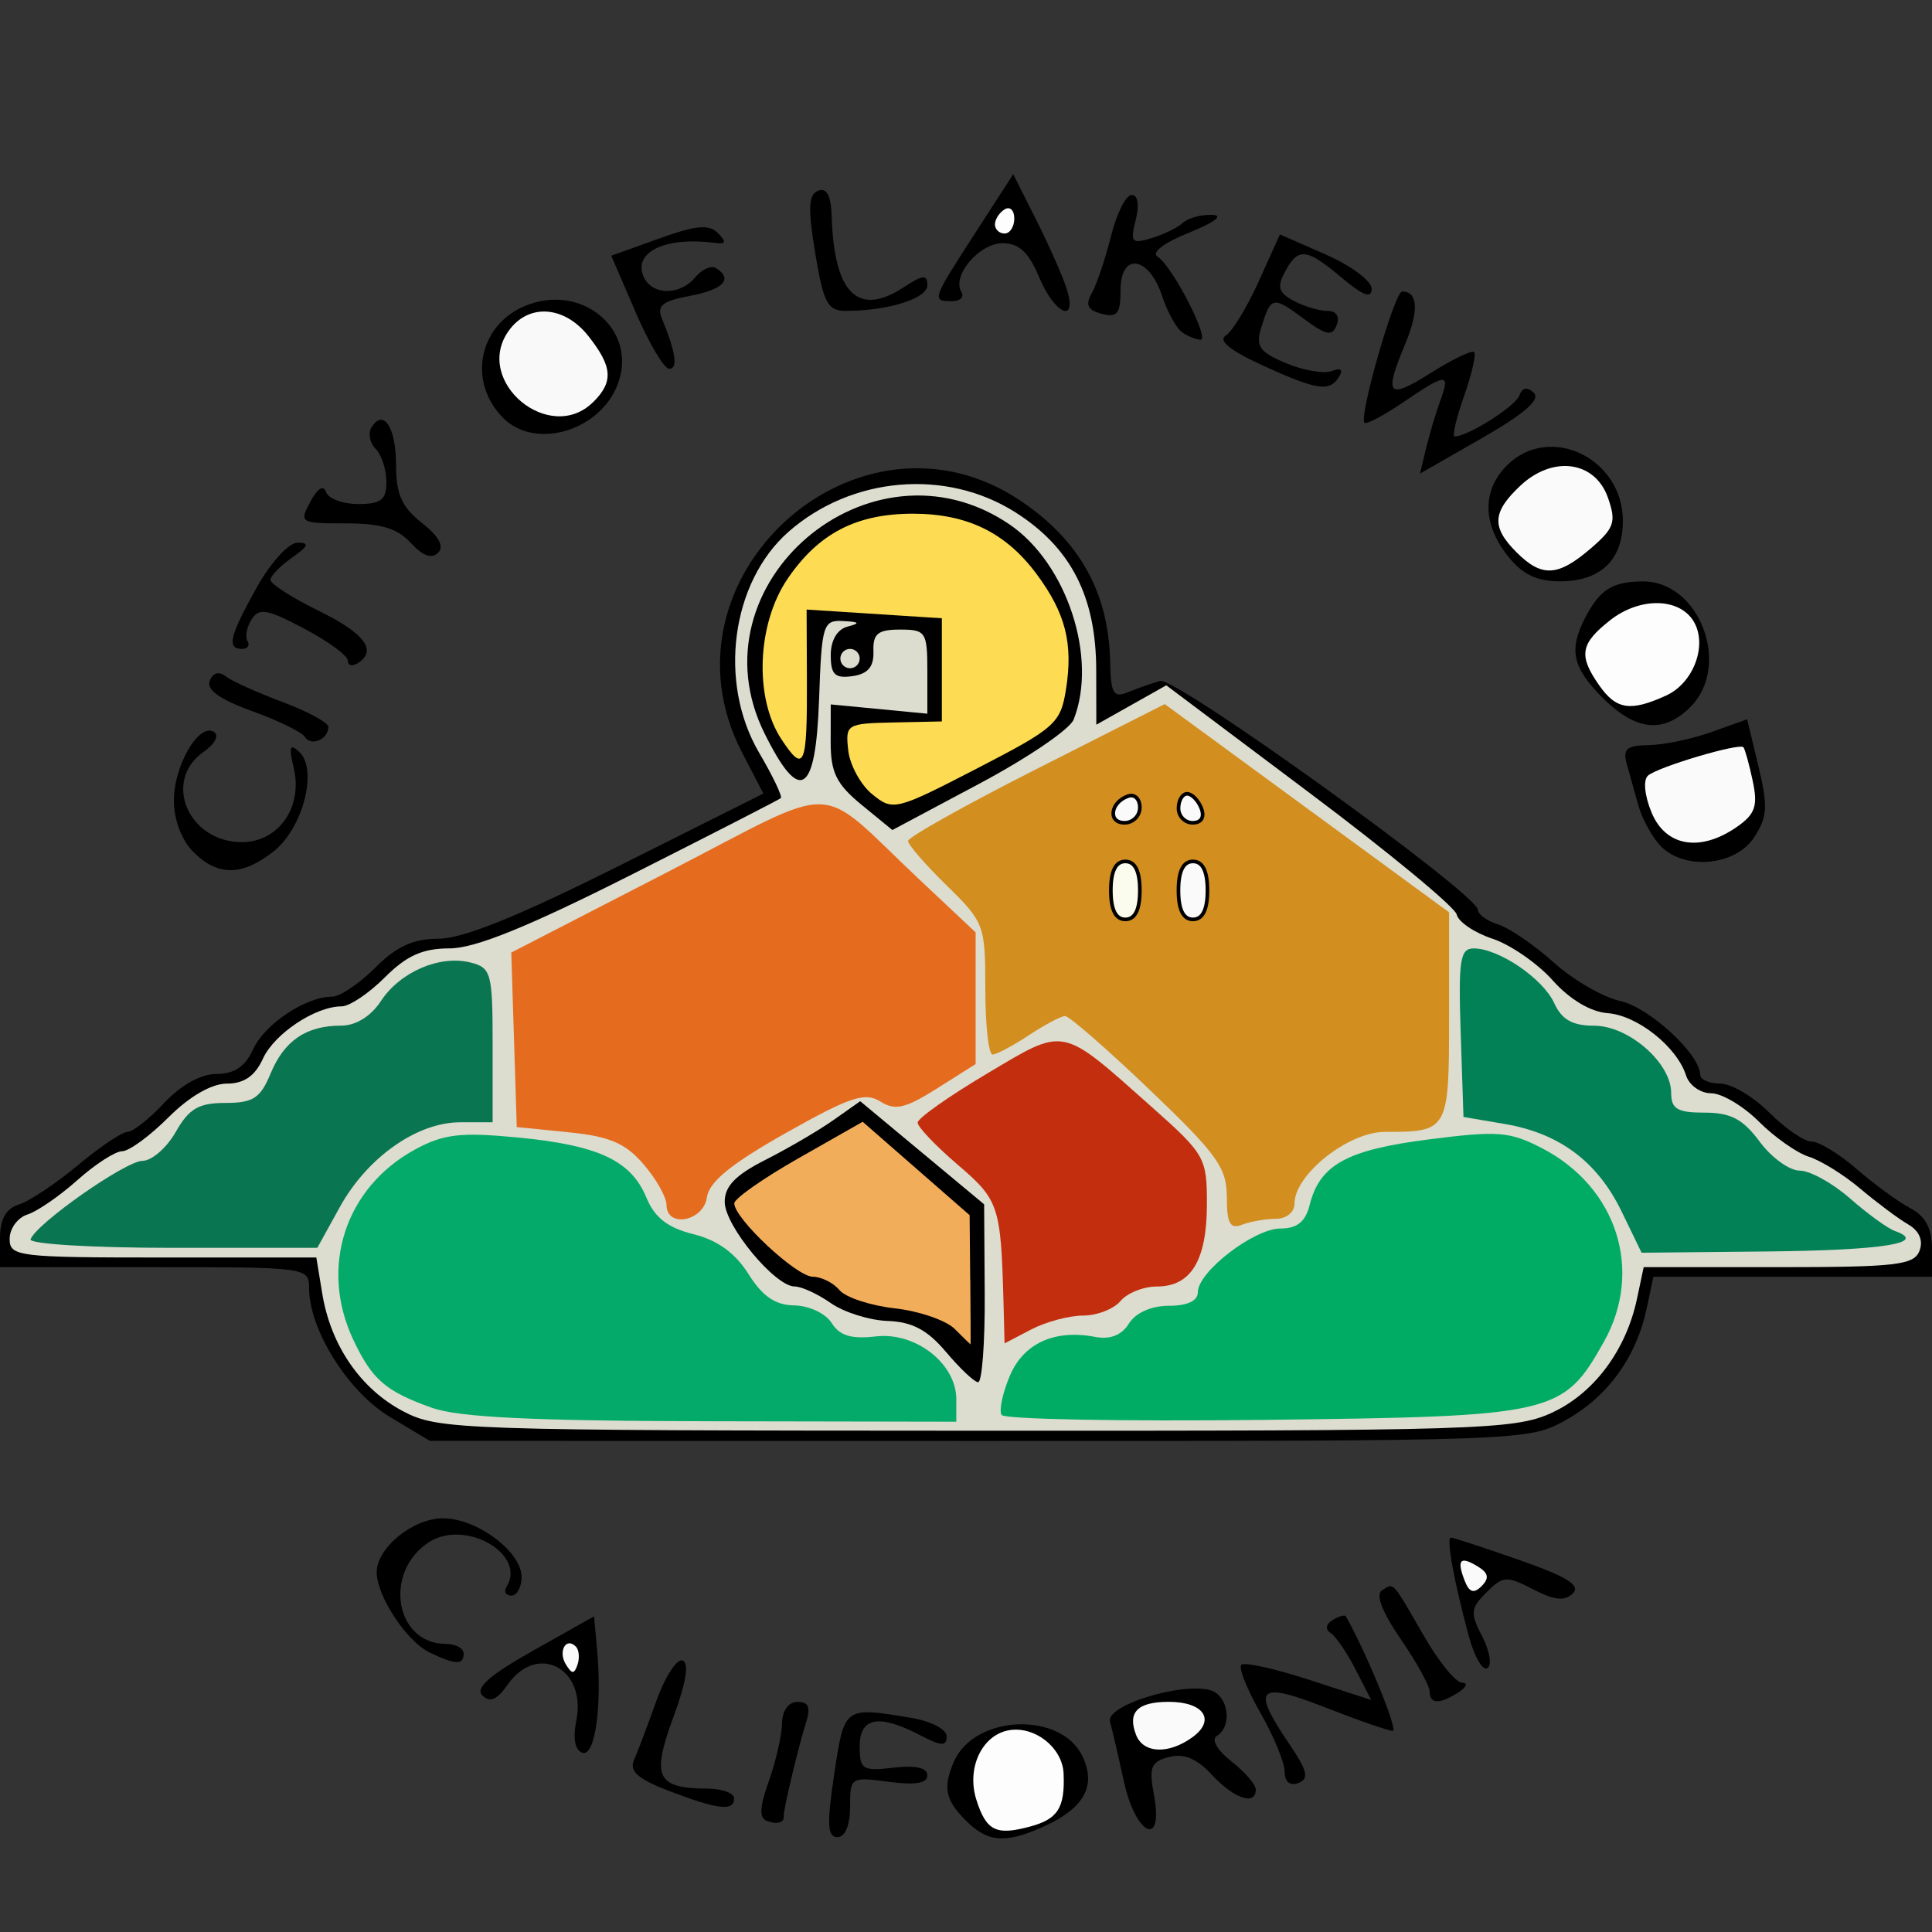
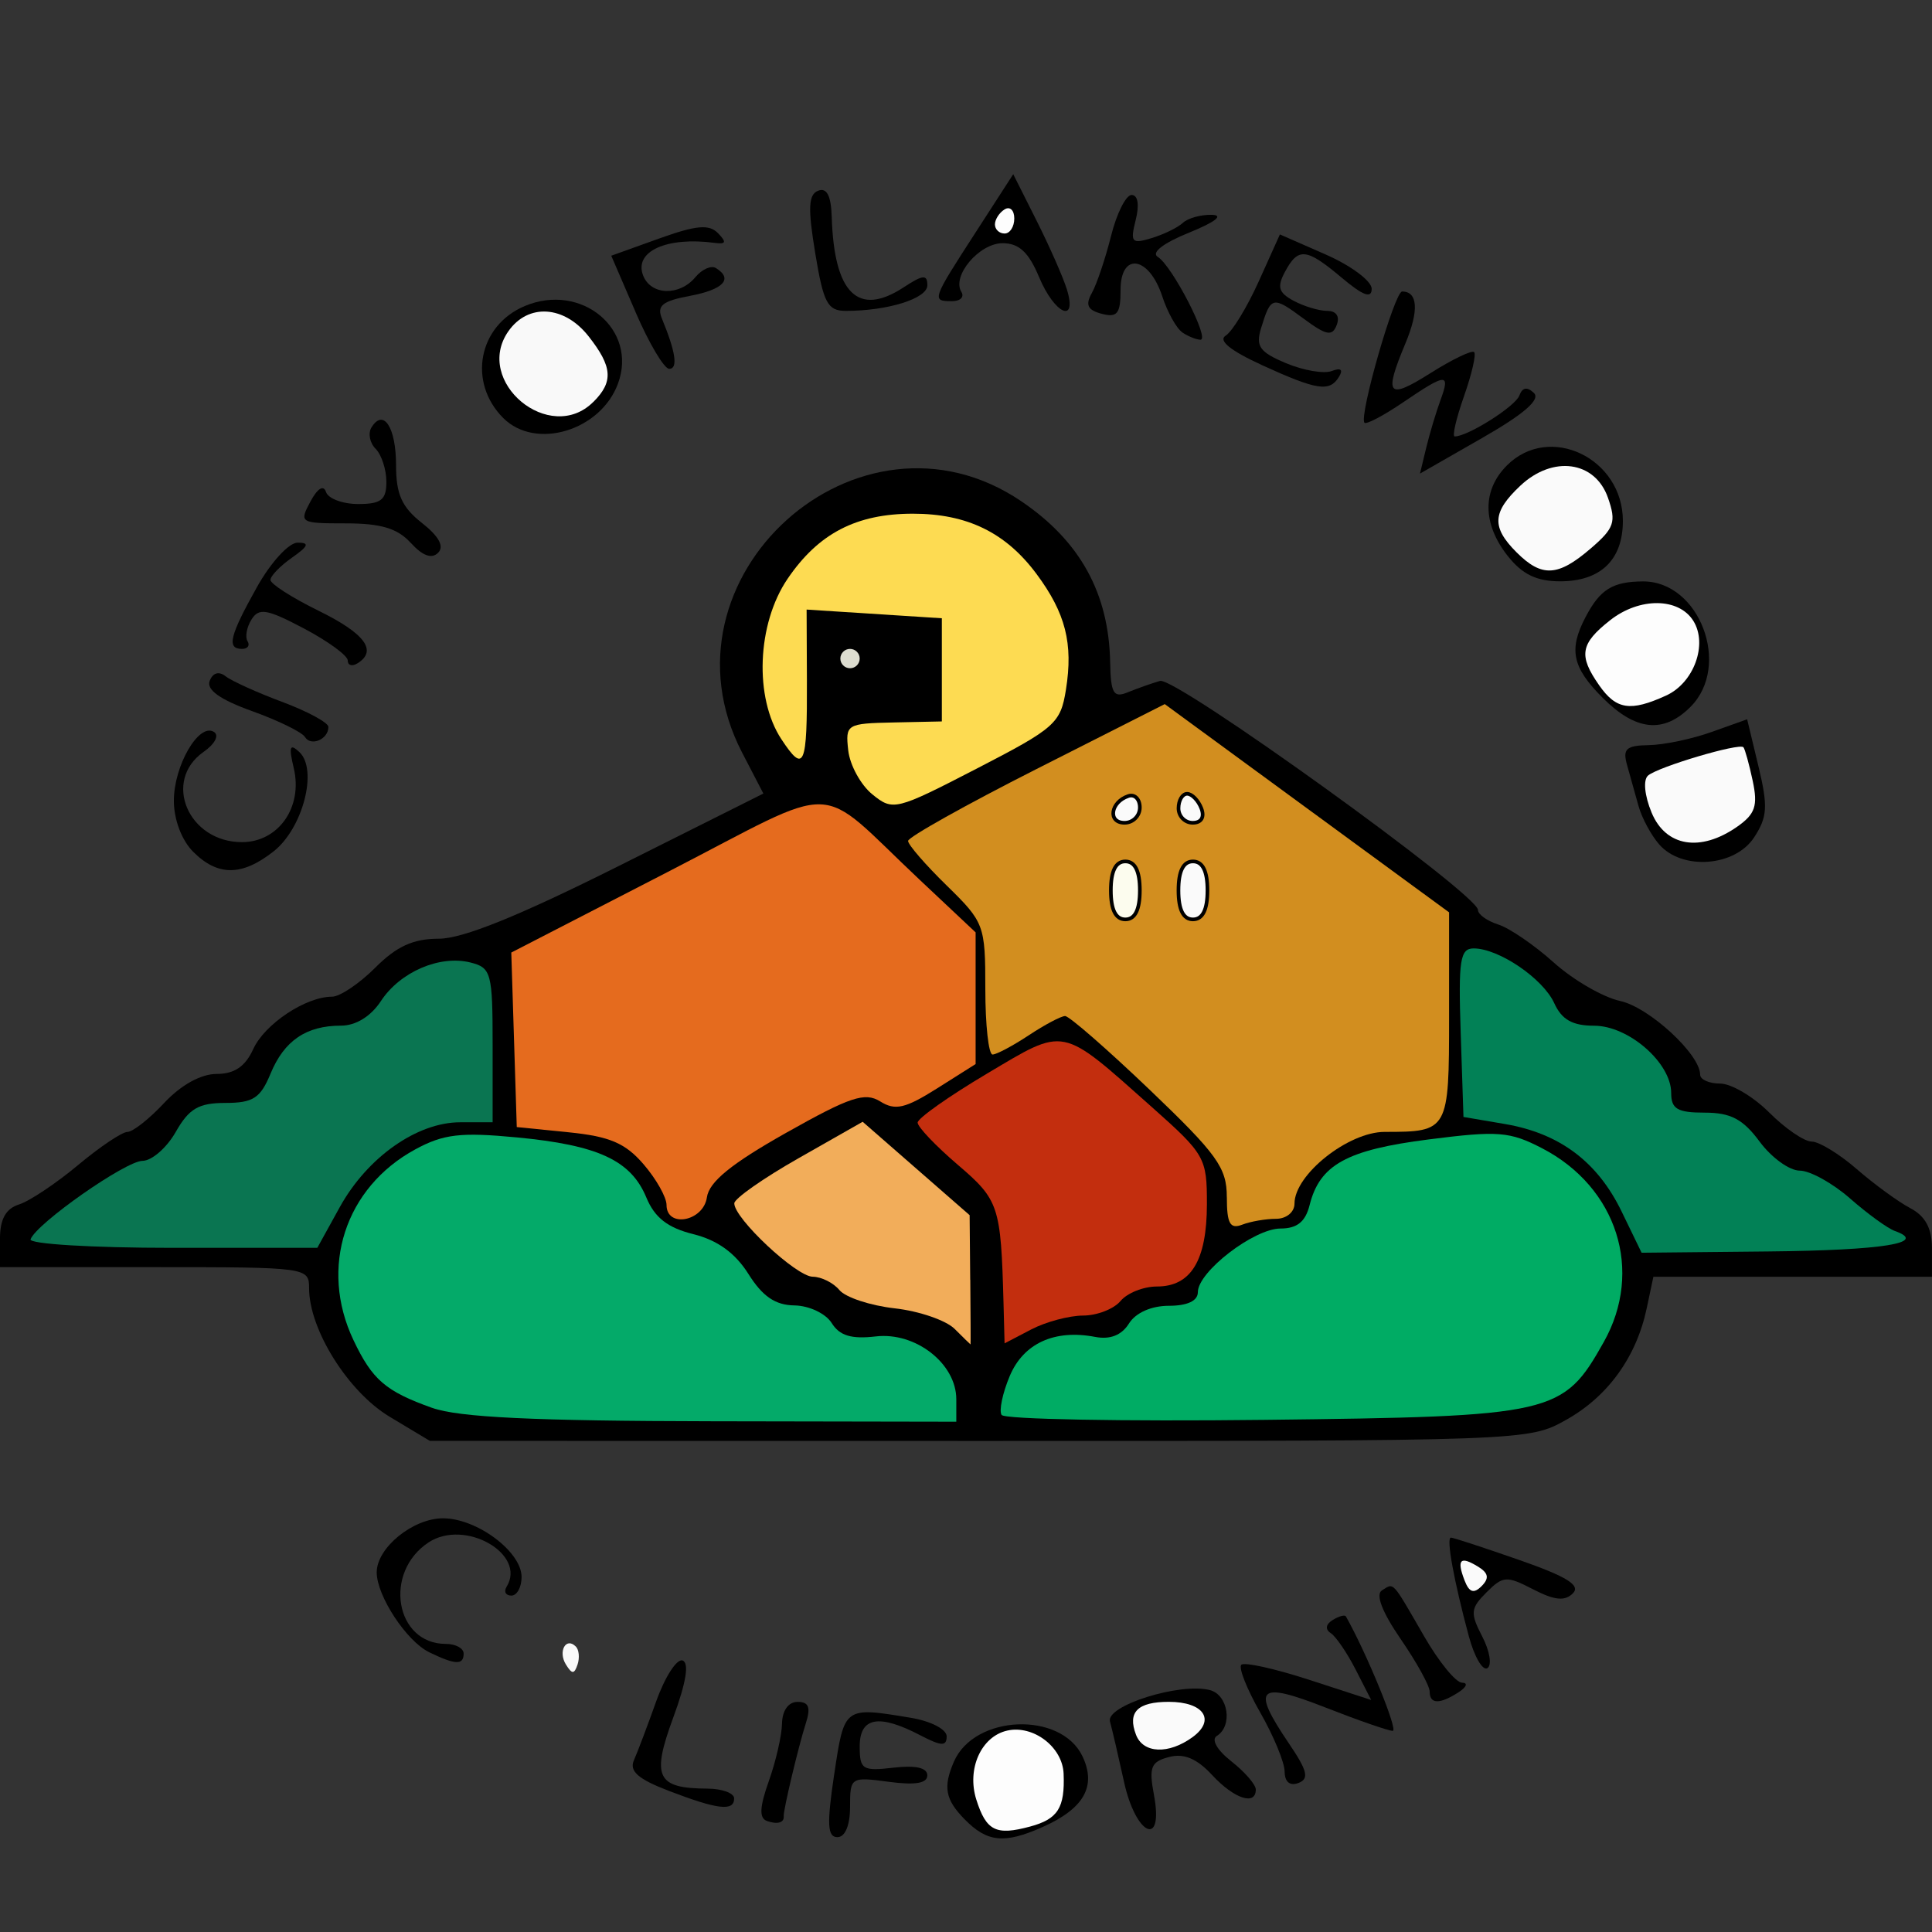
<svg xmlns="http://www.w3.org/2000/svg" xmlns:ns1="http://www.inkscape.org/namespaces/inkscape" xmlns:ns2="http://sodipodi.sourceforge.net/DTD/sodipodi-0.dtd" width="200" height="200" viewBox="0 0 52.917 52.917" version="1.1" id="svg8" ns1:version="0.92.2 2405546, 2018-03-11" ns2:docname="CityofLakehood.svg">
  <rect x="0" y="0" width="52.917" height="52.917" fill="#333333" stroke="none" />
  <defs id="defs2" />
  <ns2:namedview id="base" pagecolor="#ffffff" bordercolor="#666666" borderopacity="1.0" ns1:pageopacity="0.0" ns1:pageshadow="2" ns1:zoom="1.3125" ns1:cx="212.46156" ns1:cy="98.582385" ns1:document-units="mm" ns1:current-layer="layer1" showgrid="false" units="px" ns1:window-width="1280" ns1:window-height="659" ns1:window-x="0" ns1:window-y="0" ns1:window-maximized="1" />
  <g ns1:label="Capa 1" ns1:groupmode="layer" id="layer1" transform="translate(0,-244.083)">
    <path ns1:connector-curvature="0" style="fill:#000000;stroke-width:0.265" d="m 22.849,292.681 c 0.278,-1.86 0.266,-1.851 2.088,-1.55 0.558,0.092 0.992,0.316 0.992,0.511 0,0.278 -0.145,0.271 -0.728,-0.033 -1.131,-0.59 -1.654,-0.493 -1.654,0.308 0,0.633 0.077,0.681 0.926,0.582 0.605,-0.071 0.926,0.002 0.926,0.21 0,0.219 -0.331,0.274 -1.058,0.177 -1.04,-0.139 -1.058,-0.127 -1.058,0.687 0,0.505 -0.135,0.829 -0.346,0.829 -0.275,0 -0.293,-0.35 -0.089,-1.72 z" id="path937" />
    <path ns1:connector-curvature="0" style="fill:#000000;stroke-width:0.265" d="m 21.003,293.957 c -0.213,-0.076 -0.197,-0.383 0.054,-1.088 0.193,-0.54 0.356,-1.25 0.362,-1.577 0.007,-0.359 0.176,-0.595 0.426,-0.595 0.31,0 0.367,0.15 0.224,0.595 -0.2,0.624 -0.619,2.384 -0.603,2.536 0.018,0.179 -0.175,0.233 -0.463,0.13 z" id="path933" />
    <path ns1:connector-curvature="0" style="fill:#000000;stroke-width:0.265" d="m 30.785,292.879 c -0.152,-0.691 -0.324,-1.432 -0.383,-1.645 -0.12,-0.432 1.918,-1.073 2.737,-0.86 0.503,0.131 0.632,0.981 0.19,1.255 -0.16,0.099 0.005,0.388 0.397,0.696 0.369,0.29 0.67,0.638 0.67,0.773 0,0.45 -0.594,0.253 -1.198,-0.399 -0.417,-0.45 -0.772,-0.599 -1.177,-0.492 -0.499,0.13 -0.557,0.277 -0.414,1.041 0.274,1.46 -0.497,1.116 -0.822,-0.367 z" id="path931" />
    <path ns1:connector-curvature="0" style="fill:#fafafa;fill-opacity:1;stroke-width:0.265" d="m 32.665,291.662 c 0.641,-0.469 0.306,-0.966 -0.651,-0.966 -0.857,0 -1.137,0.281 -0.899,0.902 0.197,0.515 0.894,0.543 1.55,0.064 z" id="path929" />
    <path ns1:connector-curvature="0" style="fill:#000000;stroke-width:0.265" d="m 18.316,293.133 c -0.842,-0.323 -1.085,-0.538 -0.952,-0.84 0.099,-0.223 0.374,-0.95 0.611,-1.616 0.238,-0.665 0.561,-1.166 0.719,-1.114 0.188,0.063 0.101,0.601 -0.254,1.563 -0.602,1.635 -0.456,1.94 0.94,1.947 0.4,0.002 0.728,0.123 0.728,0.269 0,0.359 -0.452,0.306 -1.792,-0.209 z" id="path927" />
    <path ns1:connector-curvature="0" style="fill:#000000;stroke-width:0.265" d="m 35.186,292.606 c -0.002,-0.25 -0.302,-0.978 -0.668,-1.617 -0.365,-0.639 -0.599,-1.228 -0.519,-1.308 0.08,-0.08 0.913,0.104 1.852,0.409 l 1.706,0.555 -0.427,-0.834 c -0.235,-0.459 -0.542,-0.908 -0.683,-0.999 -0.156,-0.101 -0.135,-0.24 0.054,-0.357 0.171,-0.106 0.334,-0.15 0.363,-0.099 0.575,1.02 1.44,3.135 1.283,3.135 -0.116,0 -0.948,-0.289 -1.849,-0.642 -1.851,-0.726 -2.034,-0.546 -0.998,0.982 0.511,0.753 0.564,0.972 0.265,1.087 -0.234,0.09 -0.377,-0.028 -0.379,-0.311 z" id="path925" />
-     <path ns1:connector-curvature="0" style="fill:#000000;stroke-width:0.265" d="m 15.951,292.091 c -0.204,-0.069 -0.264,-0.391 -0.166,-0.883 0.286,-1.432 -1.068,-2.142 -1.878,-0.985 -0.293,0.418 -0.491,0.503 -0.695,0.299 -0.204,-0.204 0.19,-0.553 1.387,-1.227 l 1.672,-0.941 0.082,0.9 c 0.142,1.565 -0.055,2.955 -0.402,2.837 z" id="path923" />
    <path ns1:connector-curvature="0" style="fill:#fafafa;fill-opacity:1;stroke-width:0.265" d="m 15.77,289.18 c -0.269,-0.269 -0.491,0.136 -0.27,0.493 0.167,0.27 0.229,0.27 0.319,10e-4 0.061,-0.184 0.04,-0.406 -0.048,-0.494 z" id="path921" />
    <path ns1:connector-curvature="0" style="fill:#000000;stroke-width:0.265" d="m 39.158,290.413 c 0,-0.156 -0.358,-0.803 -0.795,-1.439 -0.507,-0.737 -0.692,-1.219 -0.512,-1.331 0.338,-0.209 0.26,-0.293 1.161,1.267 0.399,0.691 0.863,1.259 1.031,1.261 0.17,0.002 0.13,0.118 -0.091,0.261 -0.521,0.337 -0.794,0.331 -0.794,-0.018 z" id="path919" />
    <path ns1:connector-curvature="0" style="fill:#000000;stroke-width:0.265" d="m 40.232,288.904 c -0.412,-1.531 -0.626,-2.706 -0.492,-2.706 0.066,0 0.911,0.277 1.879,0.615 1.302,0.455 1.682,0.692 1.461,0.912 -0.22,0.22 -0.502,0.192 -1.086,-0.11 -0.729,-0.377 -0.826,-0.371 -1.279,0.082 -0.439,0.439 -0.451,0.564 -0.116,1.211 0.206,0.396 0.269,0.786 0.14,0.865 -0.129,0.08 -0.357,-0.312 -0.507,-0.87 z" id="path917" />
    <path ns1:connector-curvature="0" style="fill:#fafafa;fill-opacity:1;stroke-width:0.265" d="m 40.486,286.995 c -0.49,-0.303 -0.593,-0.199 -0.373,0.373 0.127,0.331 0.252,0.374 0.467,0.159 0.215,-0.215 0.19,-0.357 -0.094,-0.533 z" id="path915" />
    <path ns1:connector-curvature="0" style="fill:#000000;stroke-width:0.265" d="m 11.752,289.335 c -0.618,-0.3 -1.434,-1.543 -1.434,-2.185 0,-0.673 0.991,-1.481 1.816,-1.481 0.928,0 2.152,0.914 2.152,1.607 0,0.28 -0.126,0.51 -0.28,0.51 -0.154,0 -0.213,-0.108 -0.131,-0.241 0.556,-0.9 -1.141,-1.868 -2.133,-1.218 -1.25,0.819 -0.919,2.782 0.469,2.782 0.268,0 0.488,0.119 0.488,0.265 0,0.321 -0.225,0.312 -0.947,-0.038 z" id="path913" />
    <path ns1:connector-curvature="0" style="fill:#000000;stroke-width:0.265" d="m 10.672,282.887 c -1.137,-0.682 -2.206,-2.387 -2.206,-3.519 0,-0.57 -0.057,-0.578 -4.233,-0.578 H -4.66e-4 v -0.776 c 0,-0.541 0.159,-0.826 0.523,-0.942 0.288,-0.091 1.013,-0.576 1.613,-1.076 0.599,-0.501 1.209,-0.91 1.355,-0.91 0.146,0 0.599,-0.357 1.007,-0.794 0.459,-0.491 1.006,-0.794 1.435,-0.794 0.488,0 0.785,-0.202 1.004,-0.681 0.313,-0.687 1.438,-1.435 2.158,-1.435 0.214,0 0.747,-0.357 1.183,-0.794 0.587,-0.587 1.041,-0.794 1.743,-0.794 0.653,0 2.188,-0.62 4.919,-1.988 l 3.969,-1.988 -0.582,-1.121 c -2.487,-4.793 3.193,-9.904 7.649,-6.883 1.606,1.089 2.394,2.515 2.431,4.401 0.017,0.864 0.091,0.991 0.483,0.83 0.255,-0.105 0.652,-0.245 0.883,-0.312 0.425,-0.123 8.709,5.845 8.709,6.274 0,0.122 0.251,0.302 0.558,0.399 0.307,0.098 0.992,0.567 1.521,1.043 0.53,0.476 1.347,0.949 1.816,1.051 0.792,0.172 2.19,1.46 2.19,2.018 0,0.134 0.247,0.244 0.55,0.244 0.302,0 0.907,0.357 1.343,0.794 0.437,0.437 0.959,0.794 1.161,0.794 0.202,0 0.758,0.34 1.236,0.755 0.478,0.415 1.137,0.896 1.464,1.068 0.413,0.217 0.595,0.553 0.595,1.097 v 0.784 h -3.815 -3.815 l -0.182,0.86 c -0.282,1.334 -1.059,2.412 -2.198,3.053 -1.041,0.585 -1.049,0.585 -16.087,0.583 l -15.045,-0.002 z" id="path911" />
-     <path ns1:connector-curvature="0" style="fill:#dcdccf;fill-opacity:1;stroke-width:0.265" d="m 42.49,282.784 c 1.16,-0.527 2.048,-1.711 2.348,-3.134 l 0.182,-0.86 h 3.691 c 3.218,0 3.713,-0.057 3.863,-0.446 0.109,-0.285 -0.004,-0.548 -0.314,-0.728 -0.267,-0.155 -0.853,-0.593 -1.304,-0.973 -0.45,-0.381 -1.085,-0.775 -1.411,-0.877 -0.325,-0.102 -0.941,-0.534 -1.369,-0.962 -0.427,-0.427 -1.016,-0.777 -1.309,-0.777 -0.292,0 -0.601,-0.219 -0.686,-0.487 -0.249,-0.785 -1.334,-1.647 -2.148,-1.707 -0.467,-0.034 -1.039,-0.376 -1.506,-0.899 -0.414,-0.464 -1.156,-0.977 -1.649,-1.14 -0.493,-0.163 -0.934,-0.461 -0.979,-0.663 -0.045,-0.202 -1.854,-1.697 -4.019,-3.322 l -3.936,-2.955 -0.958,0.539 -0.958,0.539 -0.003,-1.501 c -0.004,-2.007 -0.693,-3.351 -2.213,-4.315 -1.901,-1.206 -4.486,-0.985 -6.213,0.531 -1.571,1.379 -1.937,4.125 -0.808,6.051 0.377,0.643 0.645,1.203 0.595,1.246 -0.049,0.042 -1.89,0.986 -4.09,2.096 -2.839,1.432 -4.286,2.019 -4.981,2.019 -0.737,0 -1.178,0.197 -1.774,0.794 -0.437,0.437 -0.969,0.794 -1.183,0.794 -0.72,0 -1.845,0.748 -2.158,1.435 -0.216,0.473 -0.517,0.681 -0.986,0.681 -0.42,0 -1.027,0.351 -1.602,0.926 -0.509,0.509 -1.079,0.926 -1.266,0.926 -0.187,0 -0.738,0.355 -1.225,0.79 -0.486,0.434 -1.103,0.859 -1.371,0.944 -0.267,0.085 -0.486,0.384 -0.486,0.666 0,0.484 0.225,0.511 4.2,0.511 h 4.2 l 0.163,0.992 c 0.232,1.416 1.049,2.605 2.209,3.217 0.968,0.511 1.516,0.53 15.688,0.535 13.758,0.006 14.753,-0.025 15.768,-0.486 z" id="path909" />
    <path ns1:connector-curvature="0" style="fill:#04aa69;fill-opacity:1;stroke-width:0.265" d="m 11.837,282.645 c -1.276,-0.455 -1.639,-0.768 -2.156,-1.857 -0.943,-1.987 -0.231,-4.18 1.695,-5.225 0.771,-0.418 1.237,-0.473 2.778,-0.327 2.227,0.211 3.127,0.628 3.549,1.646 0.23,0.554 0.583,0.829 1.29,1.005 0.659,0.164 1.146,0.516 1.507,1.091 0.385,0.613 0.735,0.853 1.259,0.86 0.401,0.006 0.857,0.221 1.021,0.483 0.217,0.347 0.538,0.444 1.209,0.366 1.088,-0.127 2.204,0.745 2.204,1.721 v 0.615 l -6.681,-0.012 c -4.892,-0.008 -6.947,-0.107 -7.675,-0.367 z" id="path907" />
    <path ns1:connector-curvature="0" style="fill:#00ac64;fill-opacity:1;stroke-width:0.265" d="m 27.433,282.838 c -0.074,-0.119 0.027,-0.598 0.223,-1.065 0.377,-0.897 1.227,-1.286 2.343,-1.072 0.408,0.078 0.724,-0.048 0.923,-0.367 0.184,-0.295 0.613,-0.486 1.095,-0.486 0.505,0 0.792,-0.135 0.792,-0.373 0,-0.559 1.538,-1.743 2.264,-1.743 0.453,0 0.683,-0.185 0.797,-0.642 0.277,-1.105 1.015,-1.512 3.26,-1.798 1.903,-0.243 2.221,-0.218 3.11,0.243 2.053,1.066 2.782,3.357 1.688,5.304 -1.118,1.989 -1.349,2.042 -9.308,2.134 -3.879,0.045 -7.113,-0.016 -7.186,-0.135 z" id="path905" />
    <path ns1:connector-curvature="0" style="fill:#000000;stroke-width:0.265" d="m 25.907,281.109 c -0.501,-0.597 -0.924,-0.822 -1.59,-0.845 -0.499,-0.017 -1.2,-0.237 -1.559,-0.488 -0.359,-0.251 -0.806,-0.457 -0.994,-0.457 -0.535,0 -1.905,-1.654 -1.914,-2.31 -0.006,-0.432 0.293,-0.742 1.117,-1.159 0.618,-0.313 1.455,-0.802 1.859,-1.087 l 0.735,-0.518 1.697,1.412 1.697,1.412 0.016,2.447 c 0.009,1.346 -0.074,2.438 -0.183,2.426 -0.109,-0.011 -0.506,-0.387 -0.881,-0.835 z" id="path903" />
    <path ns1:connector-curvature="0" style="fill:#f2ad5a;fill-opacity:1;stroke-width:0.265" d="m 26.574,279.136 -0.016,-1.77 -1.465,-1.279 -1.465,-1.279 -1.757,0.999 c -0.966,0.549 -1.758,1.105 -1.759,1.235 -0.004,0.413 1.699,2.007 2.148,2.01 0.237,0.002 0.566,0.166 0.732,0.366 0.166,0.2 0.847,0.425 1.515,0.5 0.668,0.075 1.405,0.329 1.64,0.563 0.234,0.234 0.431,0.426 0.436,0.426 0.005,-1.8e-4 0.002,-0.797 -0.007,-1.77 z" id="path901" />
    <path ns1:connector-curvature="0" style="fill:#c32e0e;fill-opacity:1;stroke-width:0.265" d="m 27.486,279.767 c -0.072,-2.659 -0.123,-2.815 -1.256,-3.784 -0.603,-0.516 -1.096,-1.034 -1.096,-1.152 0,-0.118 0.853,-0.72 1.895,-1.339 2.173,-1.291 2.001,-1.326 4.515,0.909 1.463,1.301 1.515,1.392 1.513,2.67 -0.003,1.539 -0.436,2.249 -1.371,2.249 -0.366,0 -0.814,0.179 -0.995,0.397 -0.181,0.218 -0.642,0.398 -1.025,0.399 -0.382,8e-4 -1.023,0.172 -1.423,0.381 l -0.728,0.38 z" id="path899" />
    <path ns1:connector-curvature="0" style="fill:#028156;fill-opacity:1;stroke-width:0.265" d="m 44.418,277.271 c -0.662,-1.368 -1.7,-2.147 -3.202,-2.402 l -1.132,-0.193 -0.076,-2.308 c -0.066,-1.991 -0.017,-2.308 0.356,-2.308 0.686,0 1.898,0.824 2.206,1.499 0.206,0.452 0.499,0.618 1.093,0.618 0.944,0 2.11,1.017 2.11,1.84 0,0.441 0.17,0.541 0.918,0.541 0.713,0 1.049,0.177 1.505,0.794 0.323,0.437 0.817,0.794 1.097,0.794 0.281,0 0.902,0.343 1.38,0.763 0.478,0.42 1.03,0.82 1.226,0.89 0.925,0.329 -0.314,0.529 -3.475,0.561 l -3.461,0.035 z" id="path897" />
    <path ns1:connector-curvature="0" style="fill:#0a7551;fill-opacity:1;stroke-width:0.265" d="m 0.837,278.027 c 0.165,-0.438 2.604,-2.147 3.067,-2.149 0.253,-7.9e-4 0.664,-0.358 0.911,-0.794 0.363,-0.638 0.627,-0.792 1.357,-0.792 0.76,0 0.96,-0.13 1.239,-0.804 0.374,-0.904 0.976,-1.313 1.932,-1.313 0.403,0 0.816,-0.255 1.09,-0.673 0.524,-0.799 1.611,-1.268 2.454,-1.056 0.568,0.143 0.606,0.284 0.606,2.264 v 2.112 h -0.887 c -1.184,0 -2.546,0.96 -3.3,2.325 l -0.615,1.114 H 4.72 c -2.196,0 -3.932,-0.105 -3.883,-0.234 z" id="path895" />
    <path ns1:connector-curvature="0" style="fill:#d28e1f;fill-opacity:1;stroke-width:0.265" d="m 33.602,276.869 c 0,-0.804 -0.265,-1.172 -2.114,-2.939 -1.163,-1.111 -2.204,-2.019 -2.315,-2.018 -0.111,9.6e-4 -0.559,0.238 -0.995,0.527 -0.437,0.289 -0.883,0.526 -0.992,0.527 -0.109,9.5e-4 -0.198,-0.808 -0.198,-1.797 0,-1.749 -0.029,-1.826 -1.058,-2.832 -0.582,-0.568 -1.058,-1.118 -1.058,-1.221 0,-0.103 1.582,-0.989 3.515,-1.968 l 3.515,-1.78 3.894,2.852 3.894,2.852 v 2.846 c 0,3.14 -0.015,3.167 -1.762,3.167 -0.999,0 -2.472,1.17 -2.472,1.964 0,0.235 -0.222,0.417 -0.508,0.417 -0.279,0 -0.696,0.072 -0.926,0.161 -0.332,0.127 -0.419,-0.029 -0.419,-0.759 z" id="path893" />
    <path ns1:connector-curvature="0" style="fill:#fcfcee;fill-opacity:1;stroke:#000000;stroke-width:0.1;stroke-miterlimit:4;stroke-dasharray:none;stroke-opacity:1" d="m 31.22,268.471 c 0,-0.529 -0.132,-0.794 -0.397,-0.794 -0.265,0 -0.397,0.265 -0.397,0.794 0,0.529 0.132,0.794 0.397,0.794 0.265,0 0.397,-0.265 0.397,-0.794 z" id="path891" />
    <path ns1:connector-curvature="0" style="fill:#fafafa;fill-opacity:1;stroke:#000000;stroke-width:0.1;stroke-miterlimit:4;stroke-dasharray:none;stroke-opacity:1" d="m 33.072,268.471 c 0,-0.529 -0.132,-0.794 -0.397,-0.794 -0.265,0 -0.397,0.265 -0.397,0.794 0,0.529 0.132,0.794 0.397,0.794 0.265,0 0.397,-0.265 0.397,-0.794 z" id="path889" />
    <path ns1:connector-curvature="0" style="fill:#fafafa;fill-opacity:1;stroke:#000000;stroke-width:0.1;stroke-miterlimit:4;stroke-dasharray:none;stroke-opacity:1" d="m 31.22,266.2 c 0,-0.23 -0.141,-0.372 -0.314,-0.314 -0.491,0.164 -0.572,0.733 -0.105,0.733 0.23,0 0.419,-0.189 0.419,-0.419 z" id="path887" />
    <path ns1:connector-curvature="0" style="fill:#fafafa;fill-opacity:1;stroke:#000000;stroke-width:0.1;stroke-miterlimit:4;stroke-dasharray:none;stroke-opacity:1" d="m 32.904,266.222 c -0.084,-0.218 -0.259,-0.397 -0.389,-0.397 -0.13,0 -0.236,0.179 -0.236,0.397 0,0.218 0.175,0.397 0.389,0.397 0.237,0 0.329,-0.155 0.236,-0.397 z" id="path885" />
    <path ns1:connector-curvature="0" style="fill:#e56b1e;fill-opacity:1;stroke-width:0.265" d="m 18.256,277.085 c 0,-0.21 -0.283,-0.712 -0.63,-1.114 -0.498,-0.579 -0.928,-0.762 -2.051,-0.875 l -1.421,-0.143 -0.075,-2.39 -0.075,-2.39 4.263,-2.196 c 4.866,-2.506 4.014,-2.532 6.929,0.209 l 1.526,1.435 v 1.803 1.803 l -1.057,0.668 c -0.872,0.55 -1.145,0.613 -1.556,0.356 -0.42,-0.262 -0.829,-0.125 -2.581,0.862 -1.499,0.845 -2.105,1.339 -2.166,1.764 -0.095,0.661 -1.106,0.851 -1.106,0.208 z" id="path883" />
    <path ns1:connector-curvature="0" style="fill:#000000;stroke-width:0.265" d="m 23.595,266.124 c -0.688,-0.565 -0.845,-0.887 -0.843,-1.721 l 0.002,-1.026 1.323,0.127 1.323,0.127 v -1.152 c 1e-5,-1.088 -0.042,-1.152 -0.749,-1.152 -0.606,0 -0.745,0.113 -0.728,0.595 0.015,0.424 -0.15,0.62 -0.574,0.68 -0.481,0.068 -0.595,-0.042 -0.595,-0.576 0,-0.407 0.178,-0.707 0.463,-0.781 0.355,-0.093 0.326,-0.128 -0.122,-0.152 -0.553,-0.029 -0.589,0.089 -0.661,2.152 -0.092,2.613 -0.525,2.88 -1.495,0.923 -2.028,-4.089 2.904,-8.299 6.706,-5.725 1.574,1.065 2.428,3.659 1.762,5.349 -0.104,0.265 -1.264,1.054 -2.578,1.753 l -2.388,1.272 z" id="path881" />
    <path ns1:connector-curvature="0" style="fill:#fddb52;fill-opacity:1;stroke-width:0.265" d="m 29.196,262.971 c 0.202,-1.262 -0.01,-2.095 -0.804,-3.165 -0.844,-1.137 -1.903,-1.653 -3.389,-1.653 -1.548,0 -2.587,0.54 -3.432,1.784 -0.839,1.235 -0.917,3.258 -0.169,4.393 0.626,0.949 0.709,0.757 0.699,-1.623 l -0.008,-1.928 1.852,0.119 1.852,0.119 v 1.413 1.413 l -1.323,0.028 c -1.285,0.027 -1.321,0.049 -1.241,0.764 0.045,0.405 0.343,0.948 0.661,1.206 0.565,0.458 0.637,0.441 2.862,-0.708 2.143,-1.106 2.293,-1.238 2.44,-2.16 z" id="path879" />
    <path ns1:connector-curvature="0" style="fill:#dcdccf;fill-opacity:1;stroke-width:0.265" d="m 23.547,262.121 c 0,-0.146 -0.119,-0.265 -0.265,-0.265 -0.146,0 -0.265,0.119 -0.265,0.265 0,0.146 0.119,0.265 0.265,0.265 0.146,0 0.265,-0.119 0.265,-0.265 z" id="path877" />
    <path ns1:connector-curvature="0" style="fill:#000000;stroke-width:0.265" d="m 5.291,267.413 c -0.314,-0.314 -0.529,-0.882 -0.529,-1.396 0,-0.965 0.684,-2.143 1.096,-1.888 0.152,0.094 0.031,0.329 -0.283,0.549 -1.132,0.793 -0.418,2.471 1.052,2.471 0.999,0 1.672,-0.958 1.42,-2.022 -0.142,-0.599 -0.11,-0.691 0.153,-0.445 0.513,0.481 0.096,2.089 -0.706,2.72 -0.867,0.682 -1.529,0.685 -2.203,0.011 z" id="path875" />
    <path ns1:connector-curvature="0" style="fill:#000000;stroke-width:0.265" d="m 45.448,267.215 c -0.224,-0.255 -0.48,-0.731 -0.57,-1.058 -0.09,-0.327 -0.231,-0.833 -0.314,-1.124 -0.124,-0.438 -0.022,-0.531 0.595,-0.541 0.41,-0.006 1.184,-0.168 1.72,-0.36 l 0.975,-0.348 0.31,1.29 c 0.264,1.1 0.246,1.387 -0.121,1.947 -0.524,0.8 -1.968,0.908 -2.595,0.194 z" id="path873" />
    <path ns1:connector-curvature="0" style="fill:#fafafa;fill-opacity:1;stroke-width:0.265" d="m 47.581,266.726 c 0.495,-0.347 0.571,-0.572 0.425,-1.257 -0.098,-0.459 -0.213,-0.872 -0.254,-0.919 -0.111,-0.124 -2.336,0.536 -2.613,0.776 -0.137,0.119 -0.096,0.546 0.098,1.014 0.387,0.934 1.338,1.09 2.344,0.386 z" id="path871" />
    <path ns1:connector-curvature="0" style="fill:#000000;stroke-width:0.265" d="m 8.353,264.269 c -0.082,-0.133 -0.734,-0.452 -1.449,-0.709 -0.877,-0.315 -1.254,-0.584 -1.161,-0.827 0.086,-0.225 0.251,-0.272 0.438,-0.126 0.165,0.129 0.865,0.446 1.557,0.704 0.691,0.259 1.257,0.566 1.257,0.683 0,0.338 -0.477,0.542 -0.642,0.276 z" id="path869" />
    <path ns1:connector-curvature="0" style="fill:#000000;stroke-width:0.265" d="m 43.9,263.2 c -0.838,-0.838 -0.941,-1.325 -0.469,-2.221 0.397,-0.755 0.738,-0.966 1.568,-0.971 1.55,-0.009 2.429,2.309 1.303,3.436 -0.738,0.738 -1.497,0.66 -2.402,-0.244 z" id="path867" />
    <path ns1:connector-curvature="0" style="fill:#fdfdfd;fill-opacity:1;stroke-width:0.265" d="m 45.634,263.134 c 0.762,-0.347 1.147,-1.404 0.746,-2.046 -0.401,-0.64 -1.474,-0.649 -2.276,-0.019 -0.821,0.645 -0.875,0.968 -0.301,1.787 0.466,0.665 0.853,0.724 1.831,0.278 z" id="path865" />
    <path ns1:connector-curvature="0" style="fill:#000000;stroke-width:0.265" d="m 9.525,262.174 c 0,-0.134 -0.539,-0.528 -1.198,-0.876 -1.015,-0.536 -1.235,-0.573 -1.438,-0.248 -0.132,0.211 -0.181,0.479 -0.109,0.595 0.072,0.116 0.004,0.211 -0.15,0.211 -0.427,0 -0.343,-0.35 0.404,-1.686 0.379,-0.679 0.877,-1.224 1.117,-1.224 0.335,0 0.3,0.093 -0.155,0.412 -0.323,0.227 -0.588,0.501 -0.588,0.609 0,0.109 0.593,0.489 1.319,0.845 1.271,0.624 1.62,1.097 1.062,1.441 -0.146,0.09 -0.265,0.054 -0.265,-0.08 z" id="path863" />
    <path ns1:connector-curvature="0" style="fill:#000000;stroke-width:0.265" d="m 41.294,259.308 c -0.692,-0.88 -0.699,-1.798 -0.019,-2.478 1.163,-1.163 3.175,-0.2 3.175,1.52 0,1.068 -0.61,1.655 -1.719,1.655 -0.644,0 -1.039,-0.191 -1.436,-0.697 z" id="path861" />
    <path ns1:connector-curvature="0" style="fill:#fafafa;fill-opacity:1;stroke-width:0.265" d="m 43.569,259.106 c 0.648,-0.558 0.705,-0.725 0.473,-1.389 -0.353,-1.009 -1.508,-1.169 -2.399,-0.332 -0.772,0.726 -0.796,1.135 -0.105,1.826 0.69,0.69 1.133,0.668 2.03,-0.105 z" id="path859" />
    <path ns1:connector-curvature="0" style="fill:#000000;stroke-width:0.265" d="m 11.25,258.953 c -0.36,-0.398 -0.816,-0.535 -1.776,-0.535 -1.257,0 -1.283,-0.016 -0.973,-0.595 0.196,-0.366 0.36,-0.468 0.428,-0.265 0.06,0.182 0.457,0.33 0.882,0.33 0.629,0 0.772,-0.113 0.772,-0.609 0,-0.335 -0.133,-0.741 -0.294,-0.903 -0.162,-0.162 -0.213,-0.426 -0.114,-0.586 0.329,-0.532 0.673,-0.002 0.673,1.036 0,0.794 0.158,1.148 0.707,1.579 0.469,0.369 0.618,0.645 0.444,0.819 -0.175,0.175 -0.426,0.083 -0.748,-0.272 z" id="path857" />
    <path ns1:connector-curvature="0" style="fill:#000000;stroke-width:0.265" d="m 39.064,256.346 c 0.094,-0.389 0.27,-0.975 0.39,-1.302 0.277,-0.753 0.161,-0.746 -1.023,0.059 -0.53,0.36 -1.006,0.612 -1.058,0.559 -0.161,-0.161 0.824,-3.595 1.031,-3.595 0.431,0 0.465,0.523 0.091,1.419 -0.599,1.433 -0.492,1.56 0.688,0.815 0.596,-0.376 1.133,-0.634 1.193,-0.574 0.061,0.061 -0.065,0.605 -0.278,1.21 -0.213,0.605 -0.328,1.1 -0.254,1.1 0.359,0 1.662,-0.823 1.77,-1.119 0.083,-0.226 0.214,-0.249 0.399,-0.072 0.187,0.18 -0.268,0.576 -1.422,1.236 l -1.698,0.972 z" id="path855" />
    <path ns1:connector-curvature="0" style="fill:#000000;stroke-width:0.265" d="m 13.785,255.534 c -0.981,-0.981 -0.683,-2.535 0.589,-3.069 1.55,-0.652 3.101,0.641 2.552,2.126 -0.478,1.292 -2.257,1.826 -3.141,0.943 z" id="path853" />
    <path ns1:connector-curvature="0" style="fill:#f9f9f9;fill-opacity:1;stroke-width:0.265" d="m 16.253,255.091 c 0.554,-0.554 0.524,-0.963 -0.133,-1.798 -0.665,-0.846 -1.655,-0.908 -2.195,-0.138 -0.965,1.378 1.137,3.126 2.327,1.935 z" id="path851" />
    <path ns1:connector-curvature="0" style="fill:#000000;stroke-width:0.265" d="m 34.547,254.074 c -0.848,-0.388 -1.189,-0.666 -0.976,-0.798 0.18,-0.111 0.588,-0.781 0.906,-1.487 l 0.579,-1.285 1.257,0.551 c 0.691,0.303 1.257,0.725 1.257,0.938 0,0.275 -0.236,0.188 -0.814,-0.298 -0.976,-0.821 -1.198,-0.845 -1.561,-0.167 -0.223,0.416 -0.176,0.572 0.238,0.794 0.283,0.152 0.698,0.276 0.921,0.276 0.247,0 0.348,0.151 0.258,0.387 -0.123,0.319 -0.282,0.288 -0.914,-0.18 -0.841,-0.622 -0.888,-0.611 -1.156,0.261 -0.155,0.503 -0.045,0.659 0.681,0.964 0.476,0.2 1.04,0.297 1.253,0.215 0.25,-0.096 0.32,-0.039 0.197,0.161 -0.259,0.42 -0.6,0.367 -2.125,-0.33 z" id="path849" />
    <path ns1:connector-curvature="0" style="fill:#000000;stroke-width:0.265" d="m 17.41,252.635 -0.668,-1.548 1.306,-0.469 c 1.02,-0.367 1.374,-0.399 1.617,-0.149 0.24,0.247 0.22,0.308 -0.086,0.267 -1.316,-0.177 -2.218,0.231 -1.965,0.89 0.21,0.548 0.996,0.574 1.433,0.048 0.18,-0.217 0.433,-0.329 0.562,-0.249 0.48,0.297 0.207,0.589 -0.714,0.762 -0.756,0.142 -0.911,0.269 -0.764,0.625 0.377,0.914 0.444,1.373 0.199,1.373 -0.139,0 -0.553,-0.697 -0.92,-1.548 z" id="path847" />
    <path ns1:connector-curvature="0" style="fill:#000000;stroke-width:0.265" d="m 32.385,253.188 c -0.16,-0.107 -0.408,-0.552 -0.551,-0.988 -0.362,-1.104 -1.142,-1.224 -1.142,-0.176 0,0.651 -0.09,0.765 -0.515,0.654 -0.389,-0.102 -0.455,-0.241 -0.271,-0.571 0.134,-0.24 0.37,-0.942 0.525,-1.56 0.154,-0.618 0.408,-1.124 0.564,-1.124 0.172,0 0.216,0.267 0.112,0.683 -0.155,0.616 -0.112,0.665 0.434,0.499 0.333,-0.101 0.719,-0.289 0.857,-0.418 0.138,-0.129 0.495,-0.228 0.794,-0.22 0.335,0.009 0.096,0.196 -0.624,0.488 -0.71,0.288 -1.045,0.548 -0.856,0.665 0.395,0.244 1.44,2.274 1.168,2.268 -0.112,-0.002 -0.335,-0.091 -0.495,-0.198 z" id="path845" />
    <path ns1:connector-curvature="0" style="fill:#000000;stroke-width:0.265" d="m 22.329,251.017 c -0.205,-1.24 -0.187,-1.608 0.082,-1.711 0.235,-0.09 0.352,0.138 0.37,0.72 0.065,2.101 0.723,2.744 1.971,1.926 0.529,-0.347 0.648,-0.357 0.648,-0.055 0,0.362 -1.079,0.701 -2.232,0.701 -0.501,0 -0.613,-0.212 -0.839,-1.58 z" id="path843" />
    <path ns1:connector-curvature="0" style="fill:#000000;stroke-width:0.265" d="m 28.459,251.67 c -0.284,-0.679 -0.55,-0.926 -0.998,-0.926 -0.64,0 -1.399,0.897 -1.129,1.334 0.086,0.14 -0.029,0.254 -0.256,0.254 -0.563,0 -0.553,-0.03 0.632,-1.862 l 1.044,-1.616 0.641,1.276 c 0.353,0.702 0.724,1.544 0.826,1.871 0.3,0.969 -0.332,0.694 -0.76,-0.331 z" id="path841" />
    <path ns1:connector-curvature="0" style="fill:#fdfdfd;fill-opacity:1;stroke-width:0.265" d="m 27.781,250.067 c 0,-0.227 -0.119,-0.339 -0.265,-0.249 -0.146,0.09 -0.265,0.276 -0.265,0.412 0,0.137 0.119,0.249 0.265,0.249 0.146,0 0.265,-0.186 0.265,-0.412 z" id="path837" />
    <g id="g1024" transform="matrix(0.366,-0.832,0.887,0.274,-173.221,285.736)">
      <path id="path867-5" d="m 57.077,203.931 c -0.838,-0.838 -0.941,-1.325 -0.469,-2.221 0.397,-0.755 0.738,-0.966 1.568,-0.971 1.55,-0.009 2.429,2.309 1.303,3.436 -0.738,0.738 -1.497,0.66 -2.402,-0.244 z" style="fill:#000000;stroke-width:0.265" ns1:connector-curvature="0" />
      <path id="path865-3" d="m 58.811,203.865 c 0.762,-0.347 1.147,-1.404 0.746,-2.046 -0.401,-0.64 -1.474,-0.649 -2.276,-0.019 -0.821,0.645 -0.875,0.968 -0.301,1.787 0.466,0.665 0.853,0.724 1.831,0.278 z" style="fill:#fdfdfd;fill-opacity:1;stroke-width:0.265" ns1:connector-curvature="0" />
    </g>
  </g>
</svg>